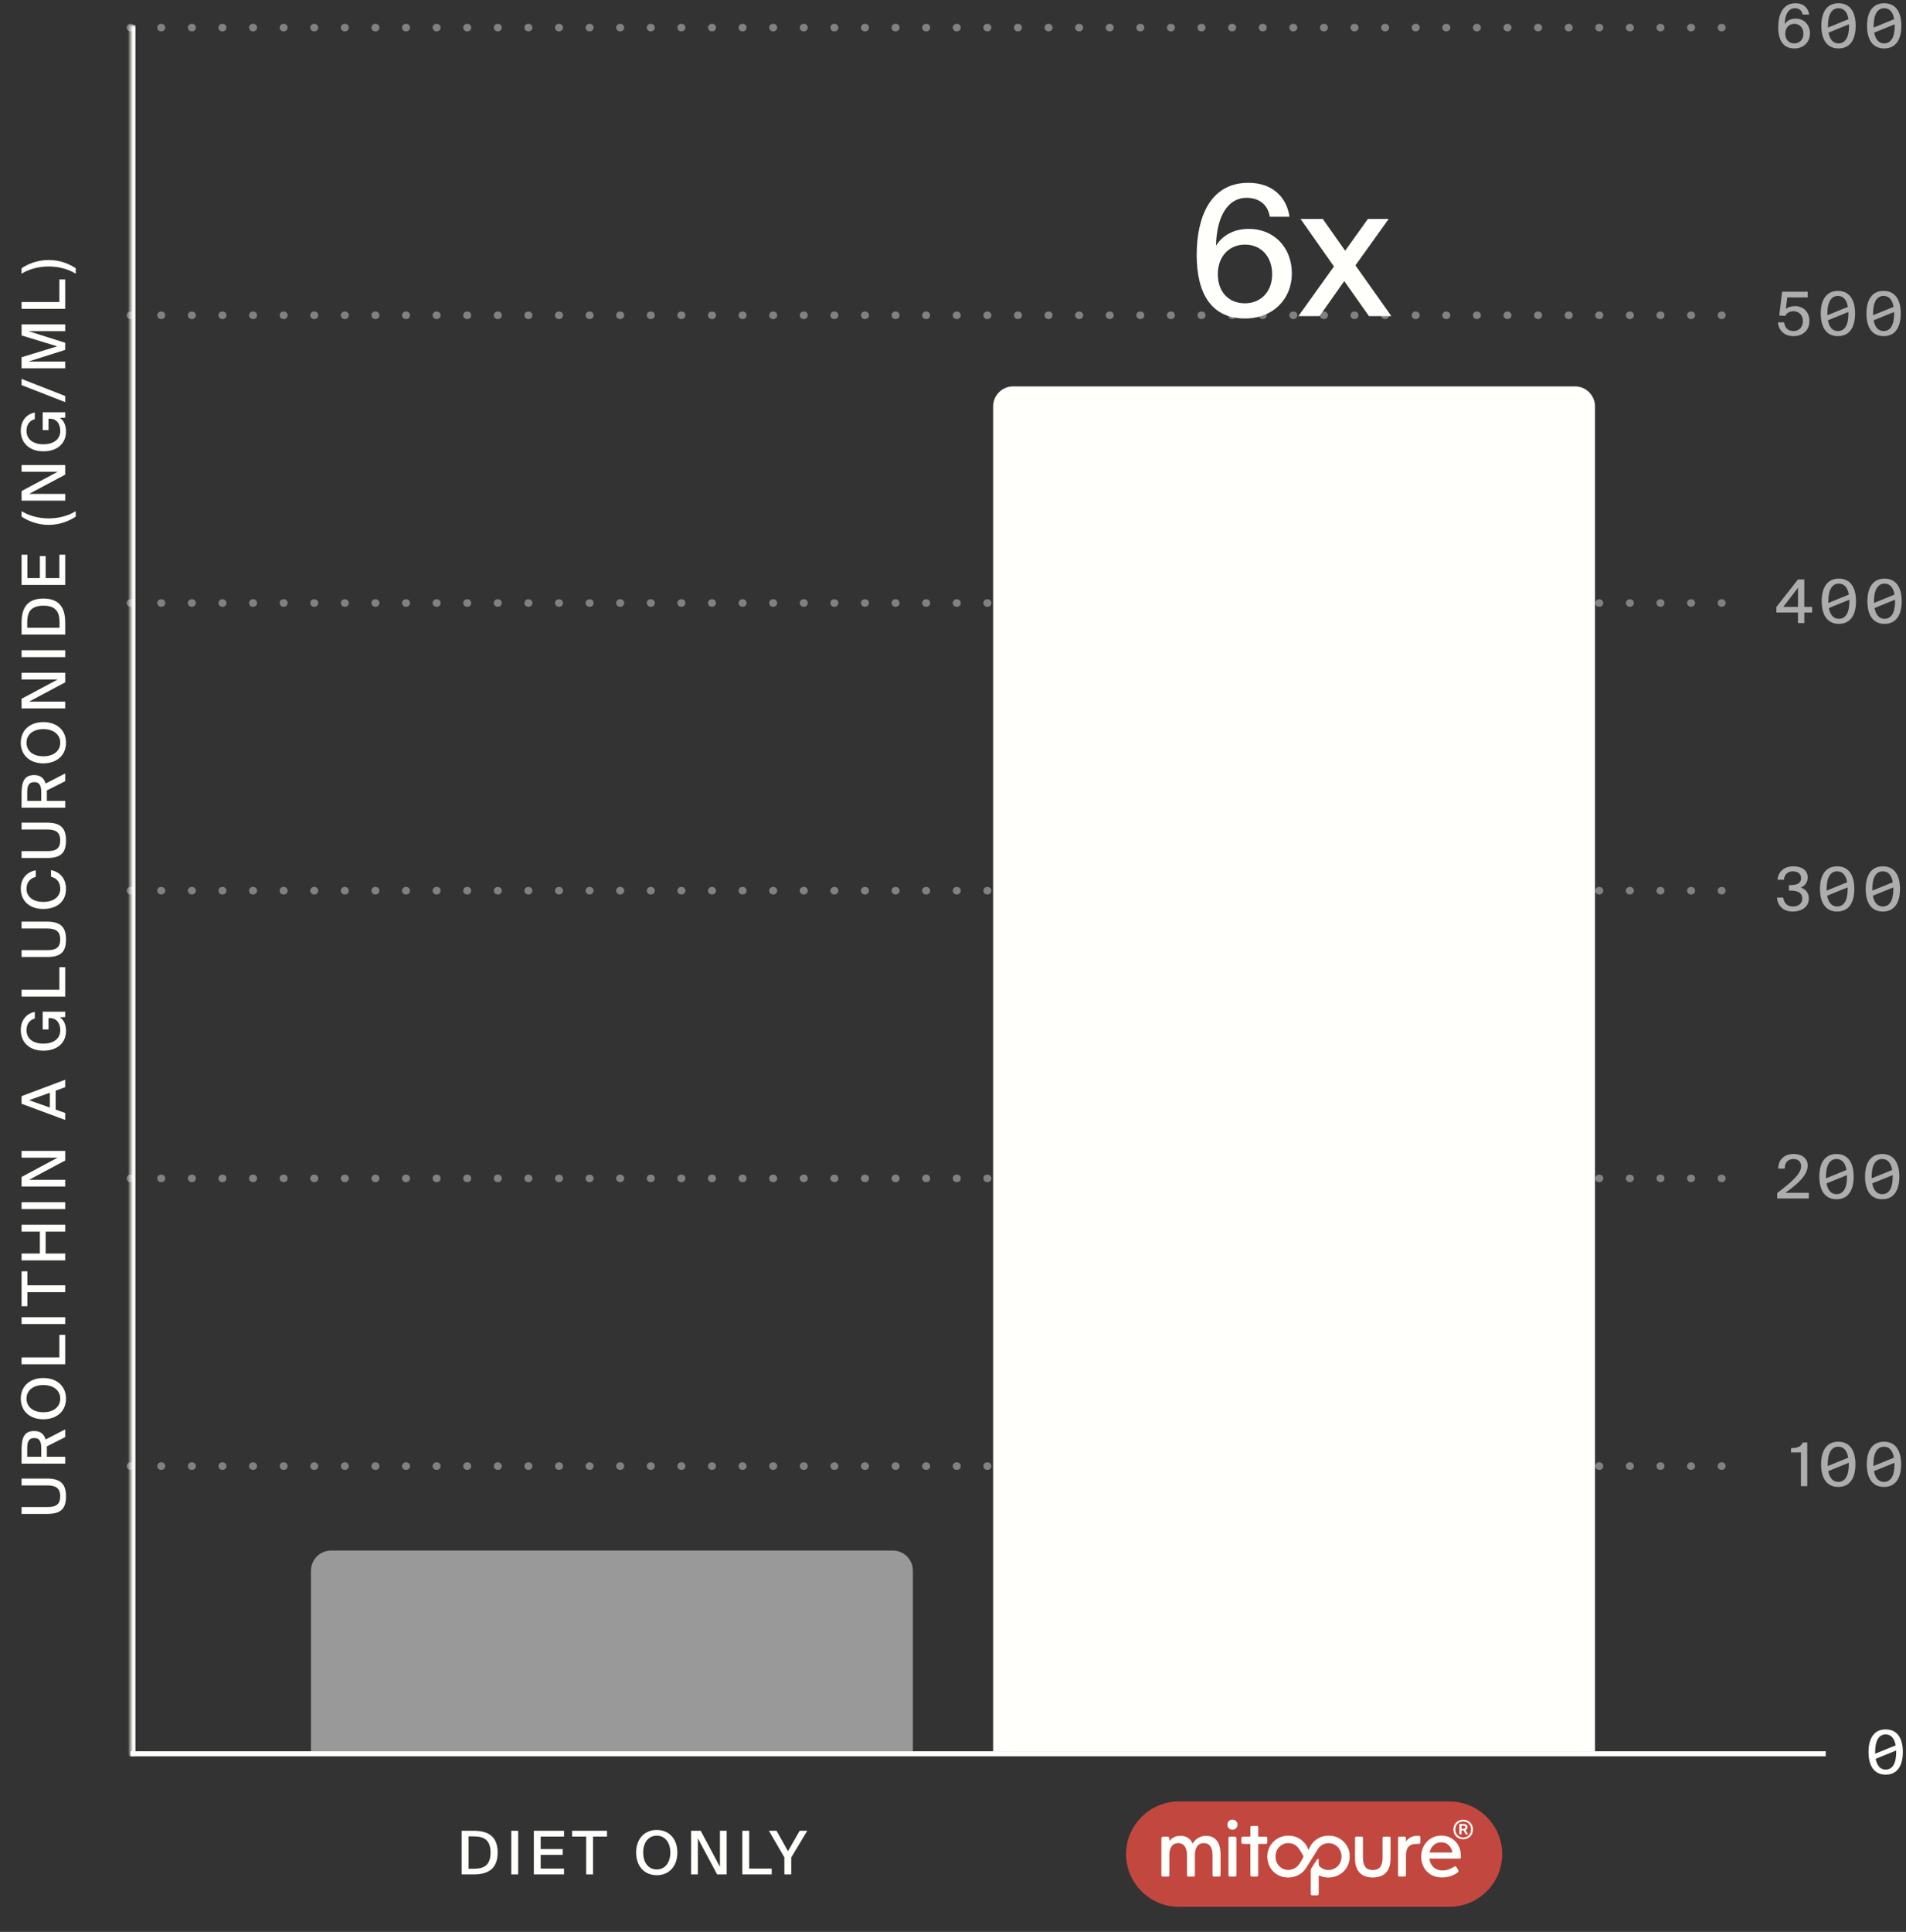
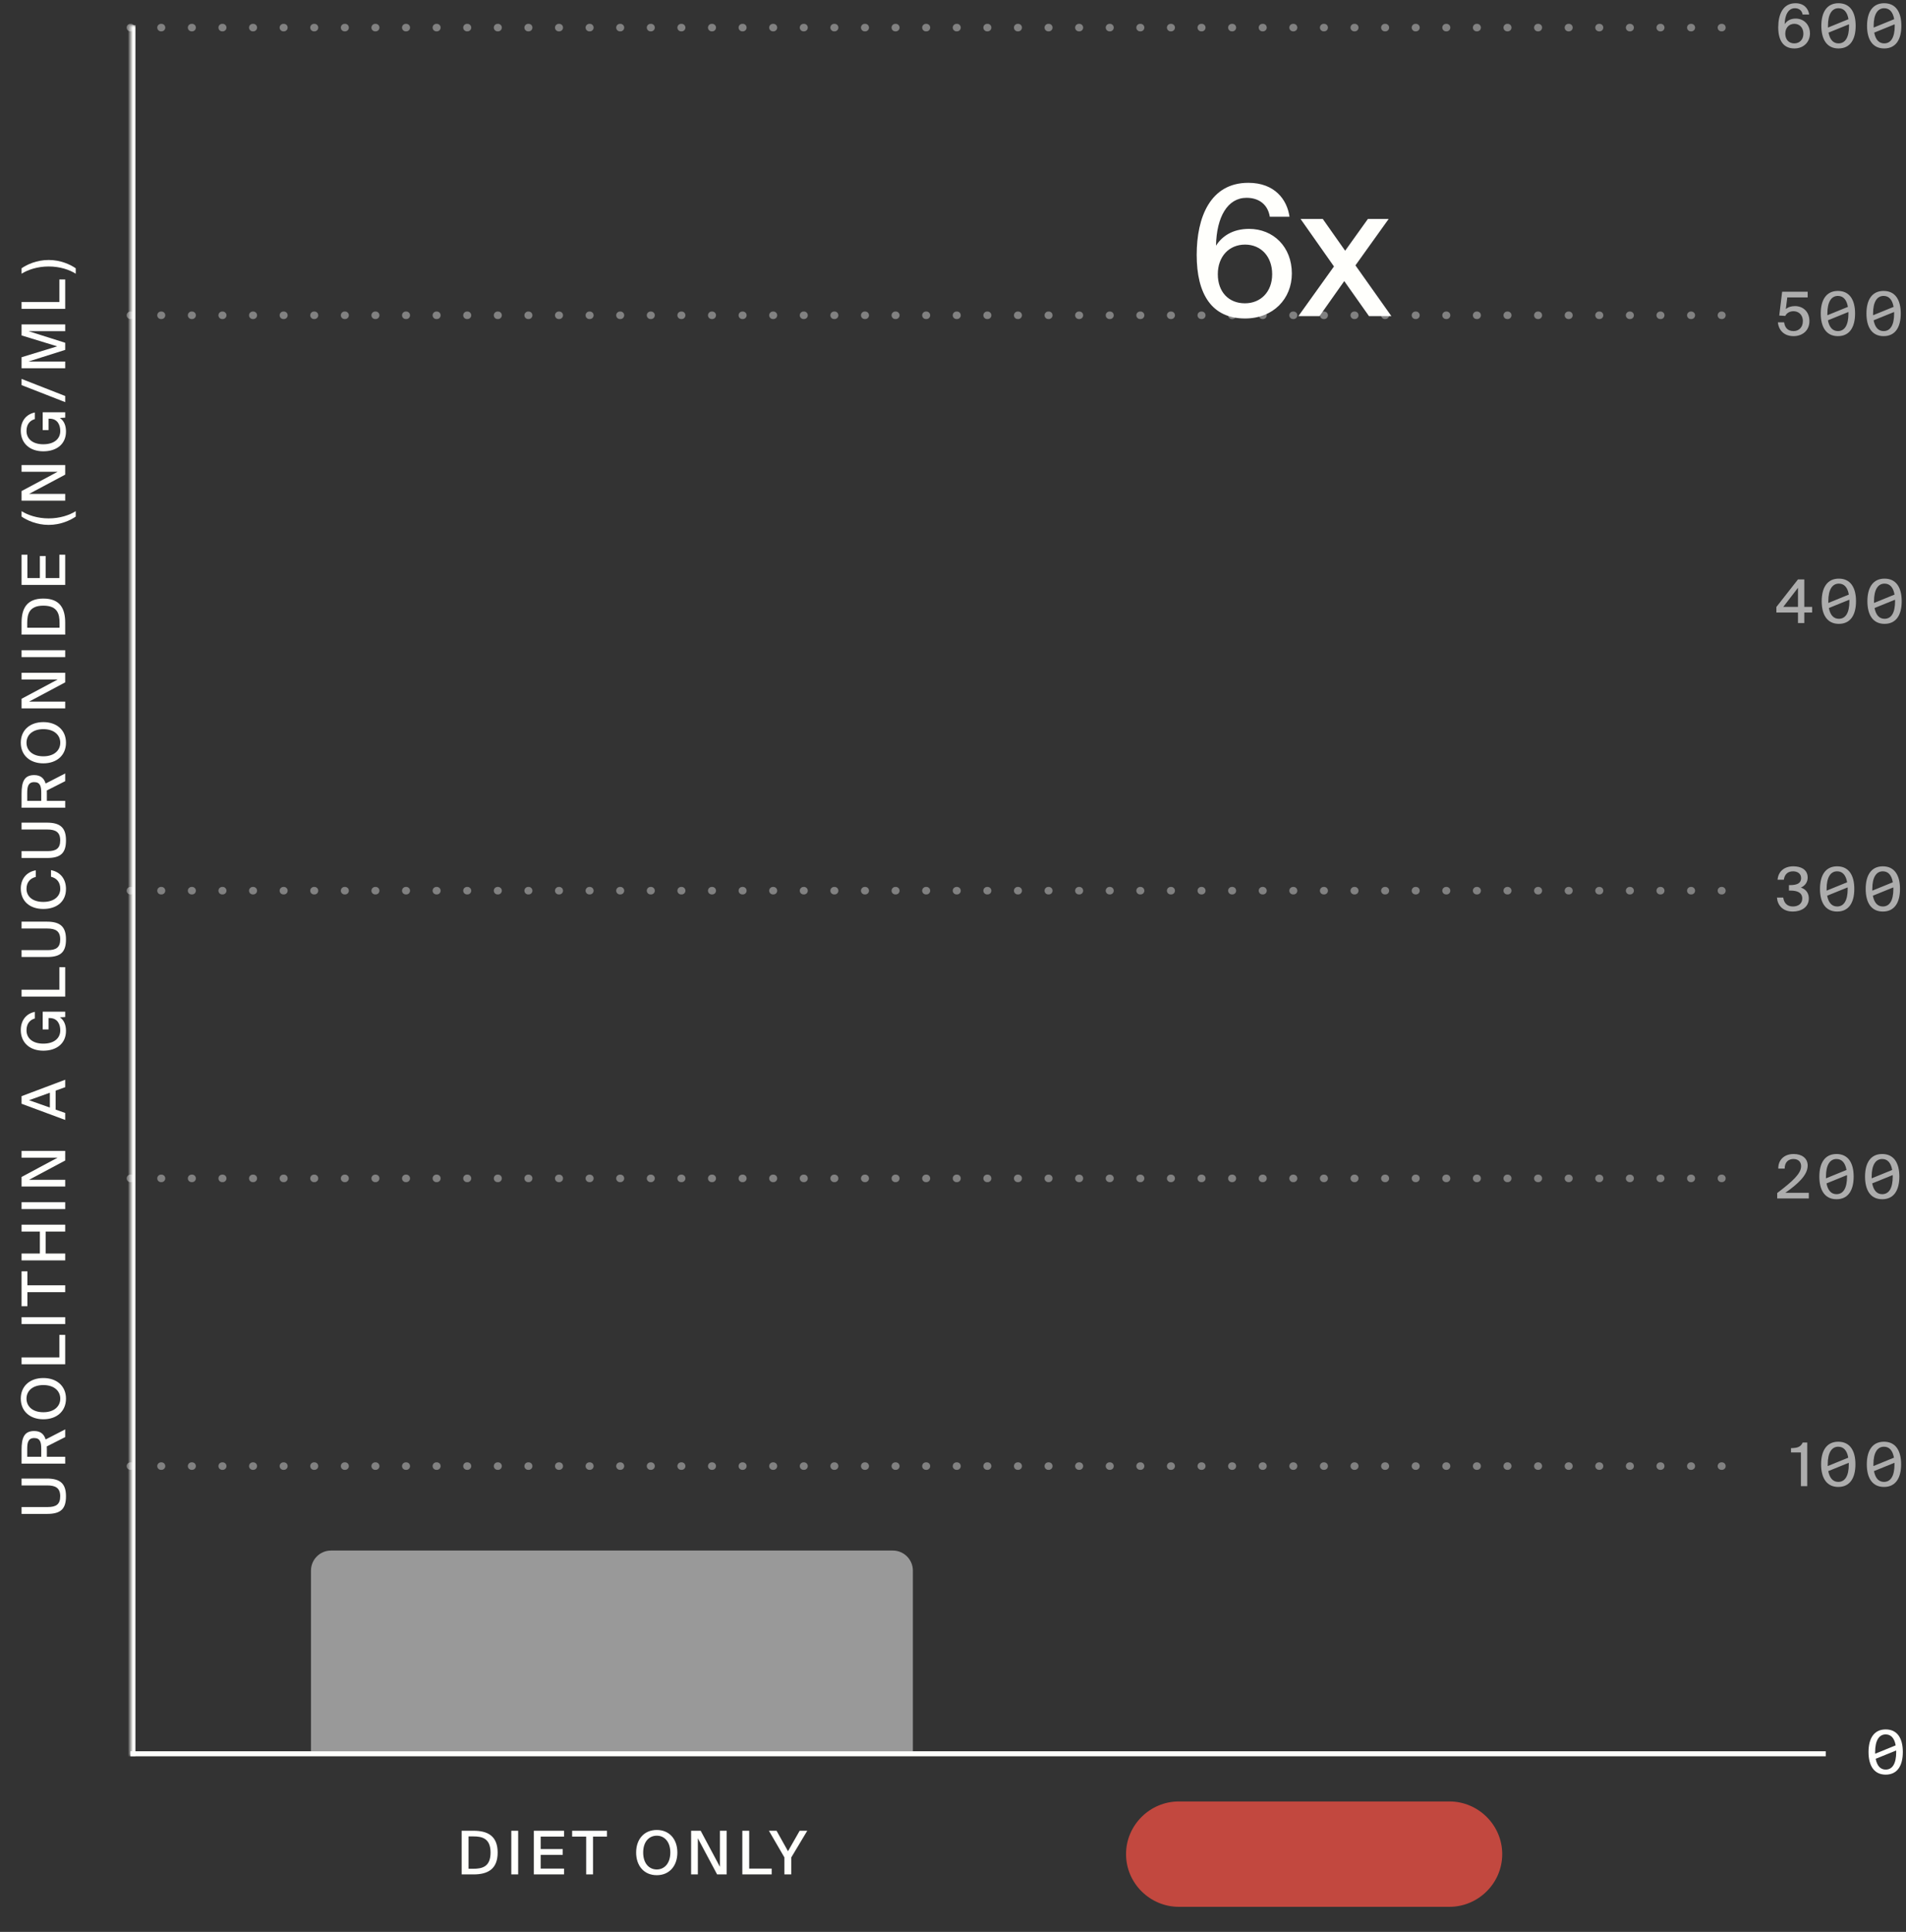
<svg xmlns="http://www.w3.org/2000/svg" fill="none" viewBox="0 0 380 385" height="385" width="380">
  <rect x="0" y="0" width="380" height="385" fill="#333333" stroke="none" />
  <path fill="#FFFFFC" d="M4.3 301.697L4.3 300.329L9.52 300.329C11.164 300.329 12.004 299.813 12.004 298.181C12.004 296.549 11.092 296.021 9.424 296.021L4.3 296.021L4.3 294.653L9.352 294.653C11.992 294.653 13.156 295.649 13.156 298.181C13.156 300.641 12.172 301.697 9.424 301.697L4.3 301.697ZM13 286.39L9.328 288.25C9.34 288.43 9.34 288.622 9.34 288.814L9.34 290.314L13 290.314L13 291.682L4.3 291.682L4.3 288.922C4.3 286.582 4.792 285.178 6.808 285.178C8.056 285.178 8.764 285.766 9.1 286.858L13 284.854L13 286.39ZM5.428 288.766L5.428 290.314L8.224 290.314L8.224 288.742C8.224 287.458 8.032 286.582 6.832 286.582C5.584 286.582 5.428 287.53 5.428 288.766ZM8.644 281.434C10.816 281.434 12.016 280.246 12.016 278.722C12.016 277.222 10.816 276.022 8.644 276.022C6.46 276.022 5.284 277.222 5.284 278.722C5.284 280.246 6.46 281.434 8.644 281.434ZM8.644 274.618C11.296 274.618 13.156 276.202 13.156 278.722C13.156 281.254 11.296 282.838 8.644 282.838C5.992 282.838 4.144 281.254 4.144 278.722C4.144 276.202 5.992 274.618 8.644 274.618ZM4.3 270.511L11.836 270.511L11.836 266.023L13 266.023L13 271.879L4.3 271.879L4.3 270.511ZM4.3 262.491L13 262.491L13 263.859L4.3 263.859L4.3 262.491ZM13 257.506L5.464 257.506L5.464 260.302L4.3 260.302L4.3 253.354L5.464 253.354L5.464 256.138L13 256.138L13 257.506ZM4.3 245.434L4.3 244.066L13 244.066L13 245.434L9.1 245.434L9.1 249.802L13 249.802L13 251.17L4.3 251.17L4.3 249.802L7.948 249.802L7.948 245.434L4.3 245.434ZM4.3 239.579L13 239.579L13 240.947L4.3 240.947L4.3 239.579ZM13 229.362L13 231.27L5.8 235.11L13 235.11L13 236.454L4.3 236.454L4.3 234.546L11.488 230.706L4.3 230.706L4.3 229.362L13 229.362ZM13 223.189L4.3 219.961L4.3 218.449L13 215.173L13 216.661L11.092 217.345L11.092 221.125L13 221.797L13 223.189ZM5.788 219.253L9.94 220.717L9.94 217.765L5.788 219.253ZM4.144 205.281C4.144 203.397 5.164 202.017 6.94 201.645L6.94 202.965C5.92 203.253 5.284 204.045 5.284 205.329C5.284 206.829 6.424 207.981 8.632 207.981C10.78 207.981 12.016 206.913 12.016 205.341C12.016 204.237 11.548 202.881 9.868 202.881L9.676 202.881L9.676 205.149L8.512 205.149L8.512 201.609L13 201.609L13 202.677L11.932 202.737C12.76 203.277 13.156 204.249 13.156 205.437C13.156 207.933 11.308 209.385 8.632 209.385C5.944 209.385 4.144 207.789 4.144 205.281ZM4.3 197.234L11.836 197.234L11.836 192.746L13 192.746L13 198.602L4.3 198.602L4.3 197.234ZM4.3 190.714L4.3 189.346L9.52 189.346C11.164 189.346 12.004 188.83 12.004 187.198C12.004 185.566 11.092 185.038 9.424 185.038L4.3 185.038L4.3 183.67L9.352 183.67C11.992 183.67 13.156 184.666 13.156 187.198C13.156 189.658 12.172 190.714 9.424 190.714L4.3 190.714ZM10.168 174.721L10.168 173.401C12.088 173.785 13.156 175.213 13.156 177.157C13.156 179.677 11.308 181.141 8.632 181.141C5.908 181.141 4.144 179.569 4.144 177.073C4.144 175.213 5.224 173.785 7.132 173.437L7.132 174.757C5.992 175.033 5.284 175.849 5.284 177.133C5.284 178.609 6.46 179.737 8.632 179.737C10.78 179.737 12.016 178.621 12.016 177.121C12.016 175.825 11.32 174.997 10.168 174.721ZM4.3 170.982L4.3 169.614L9.52 169.614C11.164 169.614 12.004 169.098 12.004 167.466C12.004 165.834 11.092 165.306 9.424 165.306L4.3 165.306L4.3 163.938L9.352 163.938C11.992 163.938 13.156 164.934 13.156 167.466C13.156 169.926 12.172 170.982 9.424 170.982L4.3 170.982ZM13 155.674L9.328 157.534C9.34 157.714 9.34 157.906 9.34 158.098L9.34 159.598L13 159.598L13 160.966L4.3 160.966L4.3 158.206C4.3 155.866 4.792 154.462 6.808 154.462C8.056 154.462 8.764 155.05 9.1 156.142L13 154.138L13 155.674ZM5.428 158.05L5.428 159.598L8.224 159.598L8.224 158.026C8.224 156.742 8.032 155.866 6.832 155.866C5.584 155.866 5.428 156.814 5.428 158.05ZM8.644 150.719C10.816 150.719 12.016 149.531 12.016 148.007C12.016 146.507 10.816 145.307 8.644 145.307C6.46 145.307 5.284 146.507 5.284 148.007C5.284 149.531 6.46 150.719 8.644 150.719ZM8.644 143.903C11.296 143.903 13.156 145.487 13.156 148.007C13.156 150.539 11.296 152.123 8.644 152.123C5.992 152.123 4.144 150.539 4.144 148.007C4.144 145.487 5.992 143.903 8.644 143.903ZM13 134.072L13 135.98L5.8 139.82L13 139.82L13 141.164L4.3 141.164L4.3 139.256L11.488 135.416L4.3 135.416L4.3 134.072L13 134.072ZM4.3 129.584L13 129.584L13 130.952L4.3 130.952L4.3 129.584ZM8.644 120.699C5.8 120.699 5.428 122.403 5.428 124.143L5.428 125.091L11.872 125.091L11.872 124.143C11.872 122.403 11.512 120.699 8.644 120.699ZM4.3 126.459L4.3 124.083C4.3 121.323 5.296 119.283 8.644 119.283C12.004 119.283 13 121.323 13 124.083L13 126.459L4.3 126.459ZM13 116.564L4.3 116.564L4.3 110.54L5.464 110.54L5.464 115.196L7.948 115.196L7.948 110.804L9.1 110.804L9.1 115.196L11.836 115.196L11.836 110.54L13 110.54L13 116.564ZM9.7 104.604C7.3 104.604 5.344 103.668 4.3 102.948L4.3 101.868C5.572 102.66 7.468 103.308 9.7 103.308C11.932 103.308 13.828 102.672 15.1 101.868L15.1 102.948C14.056 103.668 12.1 104.604 9.7 104.604ZM13 92.677L13 94.585L5.8 98.424L13 98.424L13 99.769L4.3 99.769L4.3 97.861L11.488 94.02L4.3 94.02L4.3 92.677L13 92.677ZM4.144 85.837C4.144 83.953 5.164 82.573 6.94 82.201L6.94 83.521C5.92 83.809 5.284 84.601 5.284 85.885C5.284 87.385 6.424 88.537 8.632 88.537C10.78 88.537 12.016 87.469 12.016 85.897C12.016 84.793 11.548 83.437 9.868 83.437L9.676 83.437L9.676 85.705L8.512 85.705L8.512 82.165L13 82.165L13 83.233L11.932 83.293C12.76 83.833 13.156 84.805 13.156 85.993C13.156 88.489 11.308 89.941 8.632 89.941C5.944 89.941 4.144 88.345 4.144 85.837ZM13 78.918L13 80.142L4.3 76.746L4.3 75.51L13 78.918ZM13 68.311L13 69.727L5.68 72.043L13 72.043L13 73.387L4.3 73.387L4.3 71.191L11.404 69.019L4.3 66.847L4.3 64.651L13 64.651L13 65.995L5.68 65.995L13 68.311ZM4.3 60.179L11.836 60.179L11.836 55.691L13 55.691L13 61.547L4.3 61.547L4.3 60.179ZM9.7 51.81C12.112 51.81 14.044 52.734 15.1 53.466L15.1 54.546C13.828 53.742 11.932 53.106 9.7 53.106C7.468 53.106 5.572 53.754 4.3 54.546L4.3 53.466C5.356 52.734 7.288 51.81 9.7 51.81Z" />
  <mask fill="white" id="path-2-inside-1_6420_176018">
    <path d="M26 5H380V350H26V5Z" />
  </mask>
  <path mask="url(#path-2-inside-1_6420_176018)" fill="#FFFFFC" d="M26 350H27V5H26H25V350H26Z" />
  <path stroke-dasharray="0.1 6" stroke-linecap="round" stroke-width="1.5" stroke-opacity="0.38" stroke="white" d="M26 5.5H346" />
  <path fill-opacity="0.6" fill="white" d="M355.932 6.716C355.932 7.904 356.664 8.648 357.732 8.648C358.788 8.648 359.544 7.88 359.544 6.716C359.544 5.54 358.8 4.748 357.744 4.748C356.676 4.748 355.932 5.54 355.932 6.716ZM357.84 1.64C356.58 1.64 355.848 2.912 355.812 4.82C356.208 4.196 356.916 3.704 358.008 3.704C359.616 3.704 360.852 4.892 360.852 6.668C360.852 8.348 359.616 9.656 357.744 9.656C355.536 9.656 354.528 8.048 354.528 5.432C354.528 2.936 355.428 0.644 357.96 0.644C359.712 0.644 360.54 1.76 360.696 2.9H359.388C359.256 2.084 358.668 1.64 357.84 1.64ZM366.543 9.656C364.227 9.656 363.123 7.868 363.123 5.144C363.123 2.432 364.227 0.644 366.543 0.644C368.871 0.644 369.963 2.432 369.963 5.144C369.963 7.868 368.871 9.656 366.543 9.656ZM364.443 5.144V5.492L368.535 3.824C368.283 2.372 367.587 1.64 366.543 1.64C365.235 1.64 364.443 2.828 364.443 5.144ZM366.543 8.648C367.875 8.648 368.643 7.484 368.643 5.144C368.643 5.036 368.643 4.94 368.631 4.844L364.551 6.5C364.827 7.94 365.523 8.648 366.543 8.648ZM375.653 9.656C373.337 9.656 372.233 7.868 372.233 5.144C372.233 2.432 373.337 0.644 375.653 0.644C377.981 0.644 379.073 2.432 379.073 5.144C379.073 7.868 377.981 9.656 375.653 9.656ZM373.553 5.144V5.492L377.645 3.824C377.393 2.372 376.697 1.64 375.653 1.64C374.345 1.64 373.553 2.828 373.553 5.144ZM375.653 8.648C376.985 8.648 377.753 7.484 377.753 5.144C377.753 5.036 377.753 4.94 377.741 4.844L373.661 6.5C373.937 7.94 374.633 8.648 375.653 8.648Z" />
  <path stroke-dasharray="0.1 6" stroke-linecap="round" stroke-width="1.5" stroke-opacity="0.38" stroke="white" d="M26 62.832H346" />
  <path fill-opacity="0.6" fill="white" d="M357.6 65.98C358.608 65.98 359.436 65.26 359.436 64C359.436 62.632 358.488 62.02 357.576 62.02C356.724 62.02 356.136 62.476 355.944 62.956L354.732 62.884L355.308 58.132H360.396V59.272H356.328L356.04 61.6C356.484 61.204 357.12 61 357.876 61C359.388 61 360.744 62.032 360.744 63.988C360.744 65.956 359.256 66.988 357.588 66.988C355.584 66.988 354.588 65.68 354.456 64.24H355.704C355.848 65.296 356.412 65.98 357.6 65.98ZM366.425 66.988C364.109 66.988 363.005 65.2 363.005 62.476C363.005 59.764 364.109 57.976 366.425 57.976C368.753 57.976 369.845 59.764 369.845 62.476C369.845 65.2 368.753 66.988 366.425 66.988ZM364.325 62.476V62.824L368.417 61.156C368.165 59.704 367.469 58.972 366.425 58.972C365.117 58.972 364.325 60.16 364.325 62.476ZM366.425 65.98C367.757 65.98 368.525 64.816 368.525 62.476C368.525 62.368 368.525 62.272 368.513 62.176L364.433 63.832C364.709 65.272 365.405 65.98 366.425 65.98ZM375.535 66.988C373.219 66.988 372.115 65.2 372.115 62.476C372.115 59.764 373.219 57.976 375.535 57.976C377.863 57.976 378.955 59.764 378.955 62.476C378.955 65.2 377.863 66.988 375.535 66.988ZM373.435 62.476V62.824L377.528 61.156C377.276 59.704 376.579 58.972 375.535 58.972C374.227 58.972 373.435 60.16 373.435 62.476ZM375.535 65.98C376.867 65.98 377.635 64.816 377.635 62.476C377.635 62.368 377.635 62.272 377.623 62.176L373.543 63.832C373.819 65.272 374.515 65.98 375.535 65.98Z" />
-   <path stroke-dasharray="0.1 6" stroke-linecap="round" stroke-width="1.5" stroke-opacity="0.38" stroke="white" d="M26 120.168H346" />
  <path fill-opacity="0.6" fill="white" d="M358.464 117.136L355.536 120.94H358.464V117.136ZM361.284 120.94V122.068H359.724V124.168H358.464V122.068H354.156V120.964L358.464 115.468H359.724V120.94H361.284ZM366.613 124.324C364.297 124.324 363.193 122.536 363.193 119.812C363.193 117.1 364.297 115.312 366.613 115.312C368.941 115.312 370.033 117.1 370.033 119.812C370.033 122.536 368.941 124.324 366.613 124.324ZM364.513 119.812V120.16L368.605 118.492C368.353 117.04 367.657 116.308 366.613 116.308C365.305 116.308 364.513 117.496 364.513 119.812ZM366.613 123.316C367.945 123.316 368.713 122.152 368.713 119.812C368.713 119.704 368.713 119.608 368.701 119.512L364.621 121.168C364.897 122.608 365.593 123.316 366.613 123.316ZM375.723 124.324C373.407 124.324 372.303 122.536 372.303 119.812C372.303 117.1 373.407 115.312 375.723 115.312C378.051 115.312 379.143 117.1 379.143 119.812C379.143 122.536 378.051 124.324 375.723 124.324ZM373.623 119.812V120.16L377.715 118.492C377.463 117.04 376.767 116.308 375.723 116.308C374.415 116.308 373.623 117.496 373.623 119.812ZM375.723 123.316C377.055 123.316 377.823 122.152 377.823 119.812C377.823 119.704 377.823 119.608 377.811 119.512L373.731 121.168C374.007 122.608 374.703 123.316 375.723 123.316Z" />
  <path stroke-dasharray="0.1 6" stroke-linecap="round" stroke-width="1.5" stroke-opacity="0.38" stroke="white" d="M26 177.5H346" />
  <path fill-opacity="0.6" fill="white" d="M357.444 180.648C358.536 180.648 359.316 180.072 359.316 179.064C359.316 177.864 358.308 177.48 356.964 177.48H356.664V176.388H356.916C358.368 176.388 359.088 175.956 359.088 174.996C359.088 174.084 358.356 173.64 357.48 173.64C356.376 173.64 355.776 174.312 355.644 175.32H354.396C354.528 173.724 355.668 172.644 357.54 172.644C359.016 172.644 360.396 173.256 360.396 174.888C360.396 175.764 359.904 176.508 359.04 176.88C360.216 177.264 360.624 178.152 360.624 179.04C360.624 180.804 359.112 181.656 357.42 181.656C355.404 181.656 354.372 180.36 354.276 178.872H355.524C355.656 179.88 356.256 180.648 357.444 180.648ZM366.273 181.656C363.957 181.656 362.853 179.868 362.853 177.144C362.853 174.432 363.957 172.644 366.273 172.644C368.601 172.644 369.693 174.432 369.693 177.144C369.693 179.868 368.601 181.656 366.273 181.656ZM364.173 177.144V177.492L368.265 175.824C368.013 174.372 367.317 173.64 366.273 173.64C364.965 173.64 364.173 174.828 364.173 177.144ZM366.273 180.648C367.605 180.648 368.373 179.484 368.373 177.144C368.373 177.036 368.373 176.94 368.361 176.844L364.281 178.5C364.557 179.94 365.253 180.648 366.273 180.648ZM375.383 181.656C373.067 181.656 371.963 179.868 371.963 177.144C371.963 174.432 373.067 172.644 375.383 172.644C377.711 172.644 378.803 174.432 378.803 177.144C378.803 179.868 377.711 181.656 375.383 181.656ZM373.283 177.144V177.492L377.375 175.824C377.123 174.372 376.427 173.64 375.383 173.64C374.075 173.64 373.283 174.828 373.283 177.144ZM375.383 180.648C376.715 180.648 377.483 179.484 377.483 177.144C377.483 177.036 377.483 176.94 377.471 176.844L373.391 178.5C373.667 179.94 374.363 180.648 375.383 180.648Z" />
  <path stroke-dasharray="0.1 6" stroke-linecap="round" stroke-width="1.5" stroke-opacity="0.38" stroke="white" d="M26 234.832H346" />
  <path fill-opacity="0.6" fill="white" d="M357.6 229.976C359.208 229.976 360.396 230.792 360.396 232.268C360.396 234.176 358.476 235.916 355.944 237.704H360.624V238.832H354.324V237.752C357.312 235.472 359.088 233.912 359.088 232.4C359.088 231.524 358.512 230.972 357.564 230.972C356.676 230.972 355.812 231.476 355.812 232.88H354.54C354.504 231.14 355.74 229.976 357.6 229.976ZM366.144 238.988C363.828 238.988 362.724 237.2 362.724 234.476C362.724 231.764 363.828 229.976 366.144 229.976C368.472 229.976 369.564 231.764 369.564 234.476C369.564 237.2 368.472 238.988 366.144 238.988ZM364.044 234.476V234.824L368.136 233.156C367.884 231.704 367.188 230.972 366.144 230.972C364.836 230.972 364.044 232.16 364.044 234.476ZM366.144 237.98C367.476 237.98 368.244 236.816 368.244 234.476C368.244 234.368 368.244 234.272 368.232 234.176L364.152 235.832C364.428 237.272 365.124 237.98 366.144 237.98ZM375.254 238.988C372.938 238.988 371.834 237.2 371.834 234.476C371.834 231.764 372.938 229.976 375.254 229.976C377.582 229.976 378.674 231.764 378.674 234.476C378.674 237.2 377.582 238.988 375.254 238.988ZM373.154 234.476V234.824L377.246 233.156C376.994 231.704 376.298 230.972 375.254 230.972C373.946 230.972 373.154 232.16 373.154 234.476ZM375.254 237.98C376.586 237.98 377.354 236.816 377.354 234.476C377.354 234.368 377.354 234.272 377.342 234.176L373.262 235.832C373.538 237.272 374.234 237.98 375.254 237.98Z" />
  <path stroke-dasharray="0.1 6" stroke-linecap="round" stroke-width="1.5" stroke-opacity="0.38" stroke="white" d="M26 292.168H349" />
  <path fill-opacity="0.6" fill="white" d="M360.312 296.168H359.052V289.448H357.072V288.596C358.308 288.56 358.98 288.404 359.412 287.468H360.312V296.168ZM366.496 296.324C364.18 296.324 363.076 294.536 363.076 291.812C363.076 289.1 364.18 287.312 366.496 287.312C368.824 287.312 369.916 289.1 369.916 291.812C369.916 294.536 368.824 296.324 366.496 296.324ZM364.396 291.812V292.16L368.488 290.492C368.236 289.04 367.54 288.308 366.496 288.308C365.188 288.308 364.396 289.496 364.396 291.812ZM366.496 295.316C367.828 295.316 368.596 294.152 368.596 291.812C368.596 291.704 368.596 291.608 368.584 291.512L364.504 293.168C364.78 294.608 365.476 295.316 366.496 295.316ZM375.606 296.324C373.29 296.324 372.186 294.536 372.186 291.812C372.186 289.1 373.29 287.312 375.606 287.312C377.934 287.312 379.026 289.1 379.026 291.812C379.026 294.536 377.934 296.324 375.606 296.324ZM373.506 291.812V292.16L377.598 290.492C377.346 289.04 376.65 288.308 375.606 288.308C374.298 288.308 373.506 289.496 373.506 291.812ZM375.606 295.316C376.938 295.316 377.706 294.152 377.706 291.812C377.706 291.704 377.706 291.608 377.694 291.512L373.614 293.168C373.89 294.608 374.586 295.316 375.606 295.316Z" />
  <path stroke="#FFFFFC" d="M26 349.5H364" />
  <path fill="#FFFFFC" d="M375.948 353.656C373.632 353.656 372.528 351.868 372.528 349.144C372.528 346.432 373.632 344.644 375.948 344.644C378.276 344.644 379.368 346.432 379.368 349.144C379.368 351.868 378.276 353.656 375.948 353.656ZM373.848 349.144V349.492L377.94 347.824C377.688 346.372 376.992 345.64 375.948 345.64C374.64 345.64 373.848 346.828 373.848 349.144ZM375.948 352.648C377.28 352.648 378.048 351.484 378.048 349.144C378.048 349.036 378.048 348.94 378.036 348.844L373.956 350.5C374.232 351.94 374.928 352.648 375.948 352.648Z" />
  <path fill-opacity="0.5" fill="white" d="M62 313C62 310.791 63.791 309 66 309H178C180.209 309 182 310.791 182 313V349H62V313Z" />
-   <path fill="#FFFFFC" d="M198 81C198 78.791 199.791 77 202 77H314C316.209 77 318 78.791 318 81V349H198V81Z" />
  <path fill="#FFFFFC" d="M242.796 54.648C242.796 58.212 244.992 60.444 248.196 60.444C251.364 60.444 253.632 58.14 253.632 54.648C253.632 51.12 251.4 48.744 248.232 48.744C245.028 48.744 242.796 51.12 242.796 54.648ZM248.52 39.42C244.74 39.42 242.544 43.236 242.436 48.96C243.624 47.088 245.748 45.612 249.024 45.612C253.848 45.612 257.556 49.176 257.556 54.504C257.556 59.544 253.848 63.468 248.232 63.468C241.608 63.468 238.584 58.644 238.584 50.796C238.584 43.308 241.284 36.432 248.88 36.432C254.136 36.432 256.62 39.78 257.088 43.2H253.164C252.768 40.752 251.004 39.42 248.52 39.42ZM276.86 43.632L270.236 52.884L277.4 63H272.936L268.004 56.016L263.072 63H258.86L265.952 53.1L259.292 43.632H263.72L268.184 49.968L272.72 43.632H276.86Z" />
  <path fill="#FFFFFC" d="M97.803 369.183C97.803 366.339 96.099 365.967 94.359 365.967H93.411V372.411H94.359C96.099 372.411 97.803 372.051 97.803 369.183ZM92.043 364.839H94.419C97.179 364.839 99.219 365.835 99.219 369.183C99.219 372.543 97.179 373.539 94.419 373.539H92.043V364.839ZM103.306 364.839V373.539H101.938V364.839H103.306ZM106.431 373.539V364.839H112.455V366.003H107.799V368.487H112.191V369.639H107.799V372.375H112.455V373.539H106.431ZM116.862 373.539V366.003H114.066V364.839H121.014V366.003H118.23V373.539H116.862ZM128.231 369.183C128.231 371.355 129.419 372.555 130.943 372.555C132.443 372.555 133.643 371.355 133.643 369.183C133.643 366.999 132.443 365.823 130.943 365.823C129.419 365.823 128.231 366.999 128.231 369.183ZM135.047 369.183C135.047 371.835 133.463 373.695 130.943 373.695C128.411 373.695 126.827 371.835 126.827 369.183C126.827 366.531 128.411 364.683 130.943 364.683C133.463 364.683 135.047 366.531 135.047 369.183ZM144.878 373.539H142.97L139.13 366.339V373.539H137.786V364.839H139.694L143.534 372.027V364.839H144.878V373.539ZM149.366 364.839V372.375H153.854V373.539H147.998V364.839H149.366ZM153.299 364.839H154.823L157.103 368.919L159.431 364.839H160.943L157.751 370.167V373.539H156.383V370.143L153.299 364.839Z" />
  <path fill="#C2483F" d="M288.96 359C294.752 359 299.498 363.729 299.498 369.5C299.498 375.271 294.752 380 288.96 380H235.038C229.246 380 224.5 375.271 224.5 369.5C224.5 363.729 229.246 359 235.038 359H288.96Z" />
-   <path fill="#FFFFFC" d="M264.914 365.821C265.693 365.821 266.407 365.999 267.04 366.371C267.673 366.743 268.184 367.244 268.549 367.874C268.922 368.504 269.108 369.208 269.084 370C269.084 370.913 268.824 371.731 268.297 372.458C268.045 372.797 267.745 373.104 267.396 373.354C266.65 373.888 265.798 374.155 264.833 374.155C264.192 374.155 263.592 374.026 263.049 373.775C262.984 373.743 262.91 373.695 262.91 373.864V377.356C262.91 377.494 262.886 377.59 262.829 377.639C262.772 377.687 262.683 377.712 262.554 377.712H261.67C261.54 377.712 261.45 377.687 261.401 377.639C261.353 377.59 261.329 377.493 261.329 377.356V372.716C261.329 372.571 261.369 372.434 261.45 372.312L262.603 370.525C262.692 370.38 262.91 370.445 262.91 370.614C262.91 370.614 262.91 371.115 262.91 371.431C262.91 371.633 262.984 371.835 263.138 371.98C263.276 372.11 263.414 372.224 263.576 372.312C263.965 372.555 264.387 372.668 264.857 372.668C265.32 372.668 265.75 372.547 266.155 372.312C266.561 372.086 266.877 371.762 267.112 371.358C267.348 370.946 267.462 370.501 267.462 370C267.462 369.491 267.348 369.03 267.121 368.626C266.886 368.214 266.577 367.898 266.188 367.664C265.798 367.43 265.368 367.316 264.89 367.316C264.411 367.316 263.973 367.43 263.584 367.664C263.195 367.898 262.886 368.222 262.667 368.626C262.667 368.626 260.655 371.836 260.493 372.11C260.112 372.749 259.609 373.25 258.96 373.613C258.319 373.969 257.597 374.155 256.802 374.155C256.031 374.155 255.334 373.977 254.701 373.613C254.068 373.25 253.573 372.749 253.208 372.11C252.851 371.472 252.665 370.768 252.665 370C252.665 369.087 252.924 368.27 253.443 367.543C253.695 367.195 253.995 366.888 254.336 366.638C255.082 366.096 255.926 365.821 256.875 365.821C257.662 365.821 258.368 365.999 259.009 366.371C259.641 366.743 260.144 367.244 260.518 367.874C260.647 368.092 260.753 368.327 260.834 368.562C260.858 368.618 260.932 368.618 260.956 368.562C261.037 368.327 261.142 368.101 261.264 367.883C261.629 367.244 262.14 366.735 262.781 366.371C263.422 366.007 264.127 365.821 264.914 365.821ZM271.444 366.007C271.542 366.007 271.615 366.024 271.664 366.072C271.712 366.113 271.736 366.193 271.736 366.298V370.275C271.736 371.876 272.386 372.676 273.676 372.676C274.99 372.676 275.646 371.876 275.646 370.275V366.307C275.646 366.202 275.671 366.121 275.72 366.08C275.768 366.04 275.841 366.016 275.938 366.016H276.953C277.05 366.016 277.124 366.032 277.164 366.08C277.205 366.121 277.229 366.202 277.229 366.307V370.412C277.229 371.616 276.929 372.538 276.32 373.185C275.712 373.831 274.827 374.146 273.684 374.146C272.54 374.146 271.672 373.831 271.063 373.185C270.463 372.546 270.155 371.624 270.155 370.412V366.307C270.147 366.194 270.171 366.121 270.22 366.072C270.26 366.032 270.333 366.007 270.431 366.007H271.444ZM287.361 365.805C288.108 365.805 288.781 365.983 289.373 366.339C289.965 366.686 290.427 367.171 290.76 367.785C291.092 368.399 291.255 369.079 291.255 369.822V370.098C291.255 370.202 291.231 370.283 291.19 370.323C291.15 370.364 291.077 370.389 290.979 370.389H284.984C285.025 370.841 285.163 371.253 285.39 371.608C285.617 371.964 285.917 372.247 286.298 372.449C286.671 372.651 287.102 372.749 287.597 372.749C288.399 372.749 289.162 372.506 289.892 372.021C289.989 371.957 290.078 371.924 290.151 371.924C290.241 371.924 290.314 371.973 290.362 372.069L290.72 372.668C290.752 372.749 290.776 372.822 290.776 372.895C290.776 372.999 290.711 373.096 290.598 373.169C289.714 373.815 288.675 374.139 287.467 374.139C286.656 374.139 285.933 373.953 285.309 373.598C284.684 373.234 284.205 372.741 283.864 372.11C283.524 371.48 283.346 370.784 283.346 370.017C283.346 369.216 283.524 368.497 283.873 367.858C284.222 367.22 284.7 366.718 285.309 366.354C285.917 365.991 286.599 365.805 287.361 365.805ZM240.432 365.854C241.373 365.854 242.103 366.177 242.598 366.815C243.101 367.462 243.344 368.384 243.344 369.588V373.678C243.344 373.783 243.32 373.864 243.279 373.904C243.231 373.945 243.166 373.969 243.068 373.969H242.038C241.941 373.969 241.867 373.945 241.818 373.904C241.77 373.864 241.746 373.783 241.746 373.678V369.701C241.746 368.933 241.592 368.343 241.3 367.923C241 367.503 240.57 367.301 240.002 367.301C239.434 367.301 238.996 367.511 238.688 367.923C238.379 368.335 238.225 368.933 238.225 369.701V373.678C238.225 373.783 238.201 373.864 238.16 373.904C238.12 373.945 238.047 373.969 237.949 373.969H236.943C236.846 373.969 236.773 373.945 236.725 373.904C236.676 373.864 236.651 373.783 236.651 373.678V369.701C236.651 368.933 236.497 368.343 236.197 367.923C235.889 367.503 235.458 367.301 234.891 367.301C234.323 367.301 233.893 367.511 233.585 367.923C233.277 368.335 233.131 368.933 233.131 369.701V373.678C233.131 373.783 233.106 373.864 233.065 373.904C233.025 373.945 232.952 373.969 232.854 373.969H231.841C231.735 373.969 231.654 373.945 231.613 373.904C231.573 373.864 231.549 373.783 231.549 373.678V366.42C231.549 366.275 231.581 366.177 231.646 366.112C231.71 366.048 231.816 366.016 231.954 366.016H232.709C232.847 366.016 232.952 366.048 233.025 366.112C233.09 366.177 233.131 366.283 233.131 366.42V366.921C233.382 366.573 233.69 366.315 234.063 366.129C234.437 365.943 234.858 365.854 235.312 365.854C236.489 365.854 237.316 366.371 237.803 367.397C238.095 366.872 238.476 366.492 238.938 366.241C239.401 365.983 239.896 365.854 240.432 365.854ZM246.143 366.016C246.272 366.016 246.369 366.04 246.418 366.088C246.475 366.136 246.5 366.226 246.5 366.371V373.613C246.5 373.751 246.467 373.848 246.418 373.896C246.369 373.945 246.272 373.969 246.143 373.969H245.282C245.153 373.969 245.056 373.945 244.999 373.896C244.95 373.848 244.918 373.751 244.918 373.613V366.371C244.918 366.226 244.95 366.136 244.999 366.088C245.056 366.04 245.145 366.016 245.282 366.016H246.143ZM250.499 363.873C250.629 363.873 250.718 363.898 250.774 363.946C250.831 363.995 250.855 364.091 250.855 364.229V366.016H252.308C252.445 366.016 252.543 366.039 252.592 366.096C252.64 366.152 252.665 366.242 252.665 366.371V367.106C252.665 367.236 252.64 367.325 252.592 367.382C252.543 367.43 252.453 367.462 252.308 367.462H250.855V373.613C250.855 373.751 250.831 373.848 250.774 373.896C250.718 373.945 250.629 373.969 250.499 373.969H249.647C249.518 373.969 249.42 373.945 249.363 373.896C249.315 373.848 249.282 373.751 249.282 373.613V367.462H247.854V367.454C247.717 367.454 247.619 367.43 247.57 367.373C247.522 367.316 247.497 367.228 247.497 367.099V366.363C247.497 366.234 247.522 366.144 247.57 366.088C247.619 366.031 247.717 366.007 247.854 366.007H249.29V364.229C249.29 364.092 249.315 363.995 249.371 363.946C249.428 363.898 249.517 363.873 249.655 363.873H250.499ZM282.802 365.846C282.956 365.846 283.054 365.878 283.11 365.935C283.167 365.991 283.191 366.097 283.191 366.25V367.05C283.191 367.203 283.159 367.309 283.103 367.365C283.046 367.422 282.948 367.454 282.802 367.454H282.421C281.715 367.454 281.188 367.64 280.831 368.012C280.474 368.384 280.304 368.99 280.304 369.822V373.67C280.304 373.775 280.279 373.856 280.238 373.896C280.198 373.937 280.125 373.961 280.027 373.961H279.021C278.916 373.961 278.836 373.937 278.795 373.896C278.754 373.856 278.729 373.775 278.729 373.67V366.294C278.735 366.2 278.756 366.13 278.786 366.088C278.827 366.039 278.924 366.007 279.07 366.007H279.946C280.092 366.007 280.182 366.039 280.23 366.096C280.279 366.152 280.304 366.258 280.304 366.396V366.985C280.815 366.226 281.594 365.846 282.656 365.846H282.802ZM256.867 367.301C256.38 367.301 255.95 367.414 255.561 367.648C255.171 367.883 254.863 368.206 254.636 368.61C254.417 369.014 254.304 369.475 254.304 369.984C254.304 370.485 254.417 370.938 254.636 371.342C254.863 371.746 255.163 372.07 255.553 372.296C255.942 372.538 256.364 372.651 256.835 372.651C257.305 372.651 257.735 372.53 258.141 372.296C258.546 372.07 258.854 371.746 259.122 371.366C259.365 371.019 259.625 370.534 259.836 370.113C259.876 370.032 259.876 369.936 259.836 369.847C259.609 369.402 259.349 368.966 259.098 368.61C258.83 368.222 258.562 367.883 258.173 367.648C257.775 367.414 257.346 367.301 256.867 367.301ZM287.328 367.146C286.752 367.147 286.258 367.325 285.86 367.672C285.455 368.028 285.171 368.529 285.017 369.176H289.56C289.47 368.57 289.227 368.085 288.821 367.705C288.424 367.333 287.928 367.146 287.328 367.146ZM291.718 362.637C292.797 362.637 293.665 363.43 293.665 364.594C293.665 365.749 292.796 366.533 291.718 366.533C290.639 366.533 289.763 365.741 289.763 364.594C289.763 363.43 290.639 362.637 291.718 362.637ZM291.718 362.984C290.842 362.984 290.152 363.624 290.152 364.594C290.153 365.547 290.842 366.186 291.718 366.186C292.618 366.185 293.283 365.547 293.283 364.594C293.283 363.632 292.618 362.984 291.718 362.984ZM291.588 363.486C292.196 363.486 292.569 363.599 292.569 364.133C292.569 364.359 292.456 364.561 292.196 364.683L292.675 365.563H292.204L291.782 364.763H291.385V365.547H290.955V363.486H291.588ZM245.704 362.629C245.996 362.629 246.24 362.725 246.427 362.911C246.621 363.097 246.719 363.34 246.719 363.631C246.719 363.914 246.621 364.148 246.427 364.342C246.24 364.528 245.996 364.625 245.704 364.625C245.412 364.625 245.169 364.528 244.982 364.342C244.796 364.156 244.707 363.922 244.707 363.631C244.707 363.34 244.796 363.097 244.982 362.911C245.169 362.725 245.412 362.629 245.704 362.629ZM291.385 364.439H291.686C292.01 364.439 292.14 364.335 292.14 364.133C292.148 363.882 291.953 363.825 291.661 363.825H291.385V364.439Z" />
</svg>